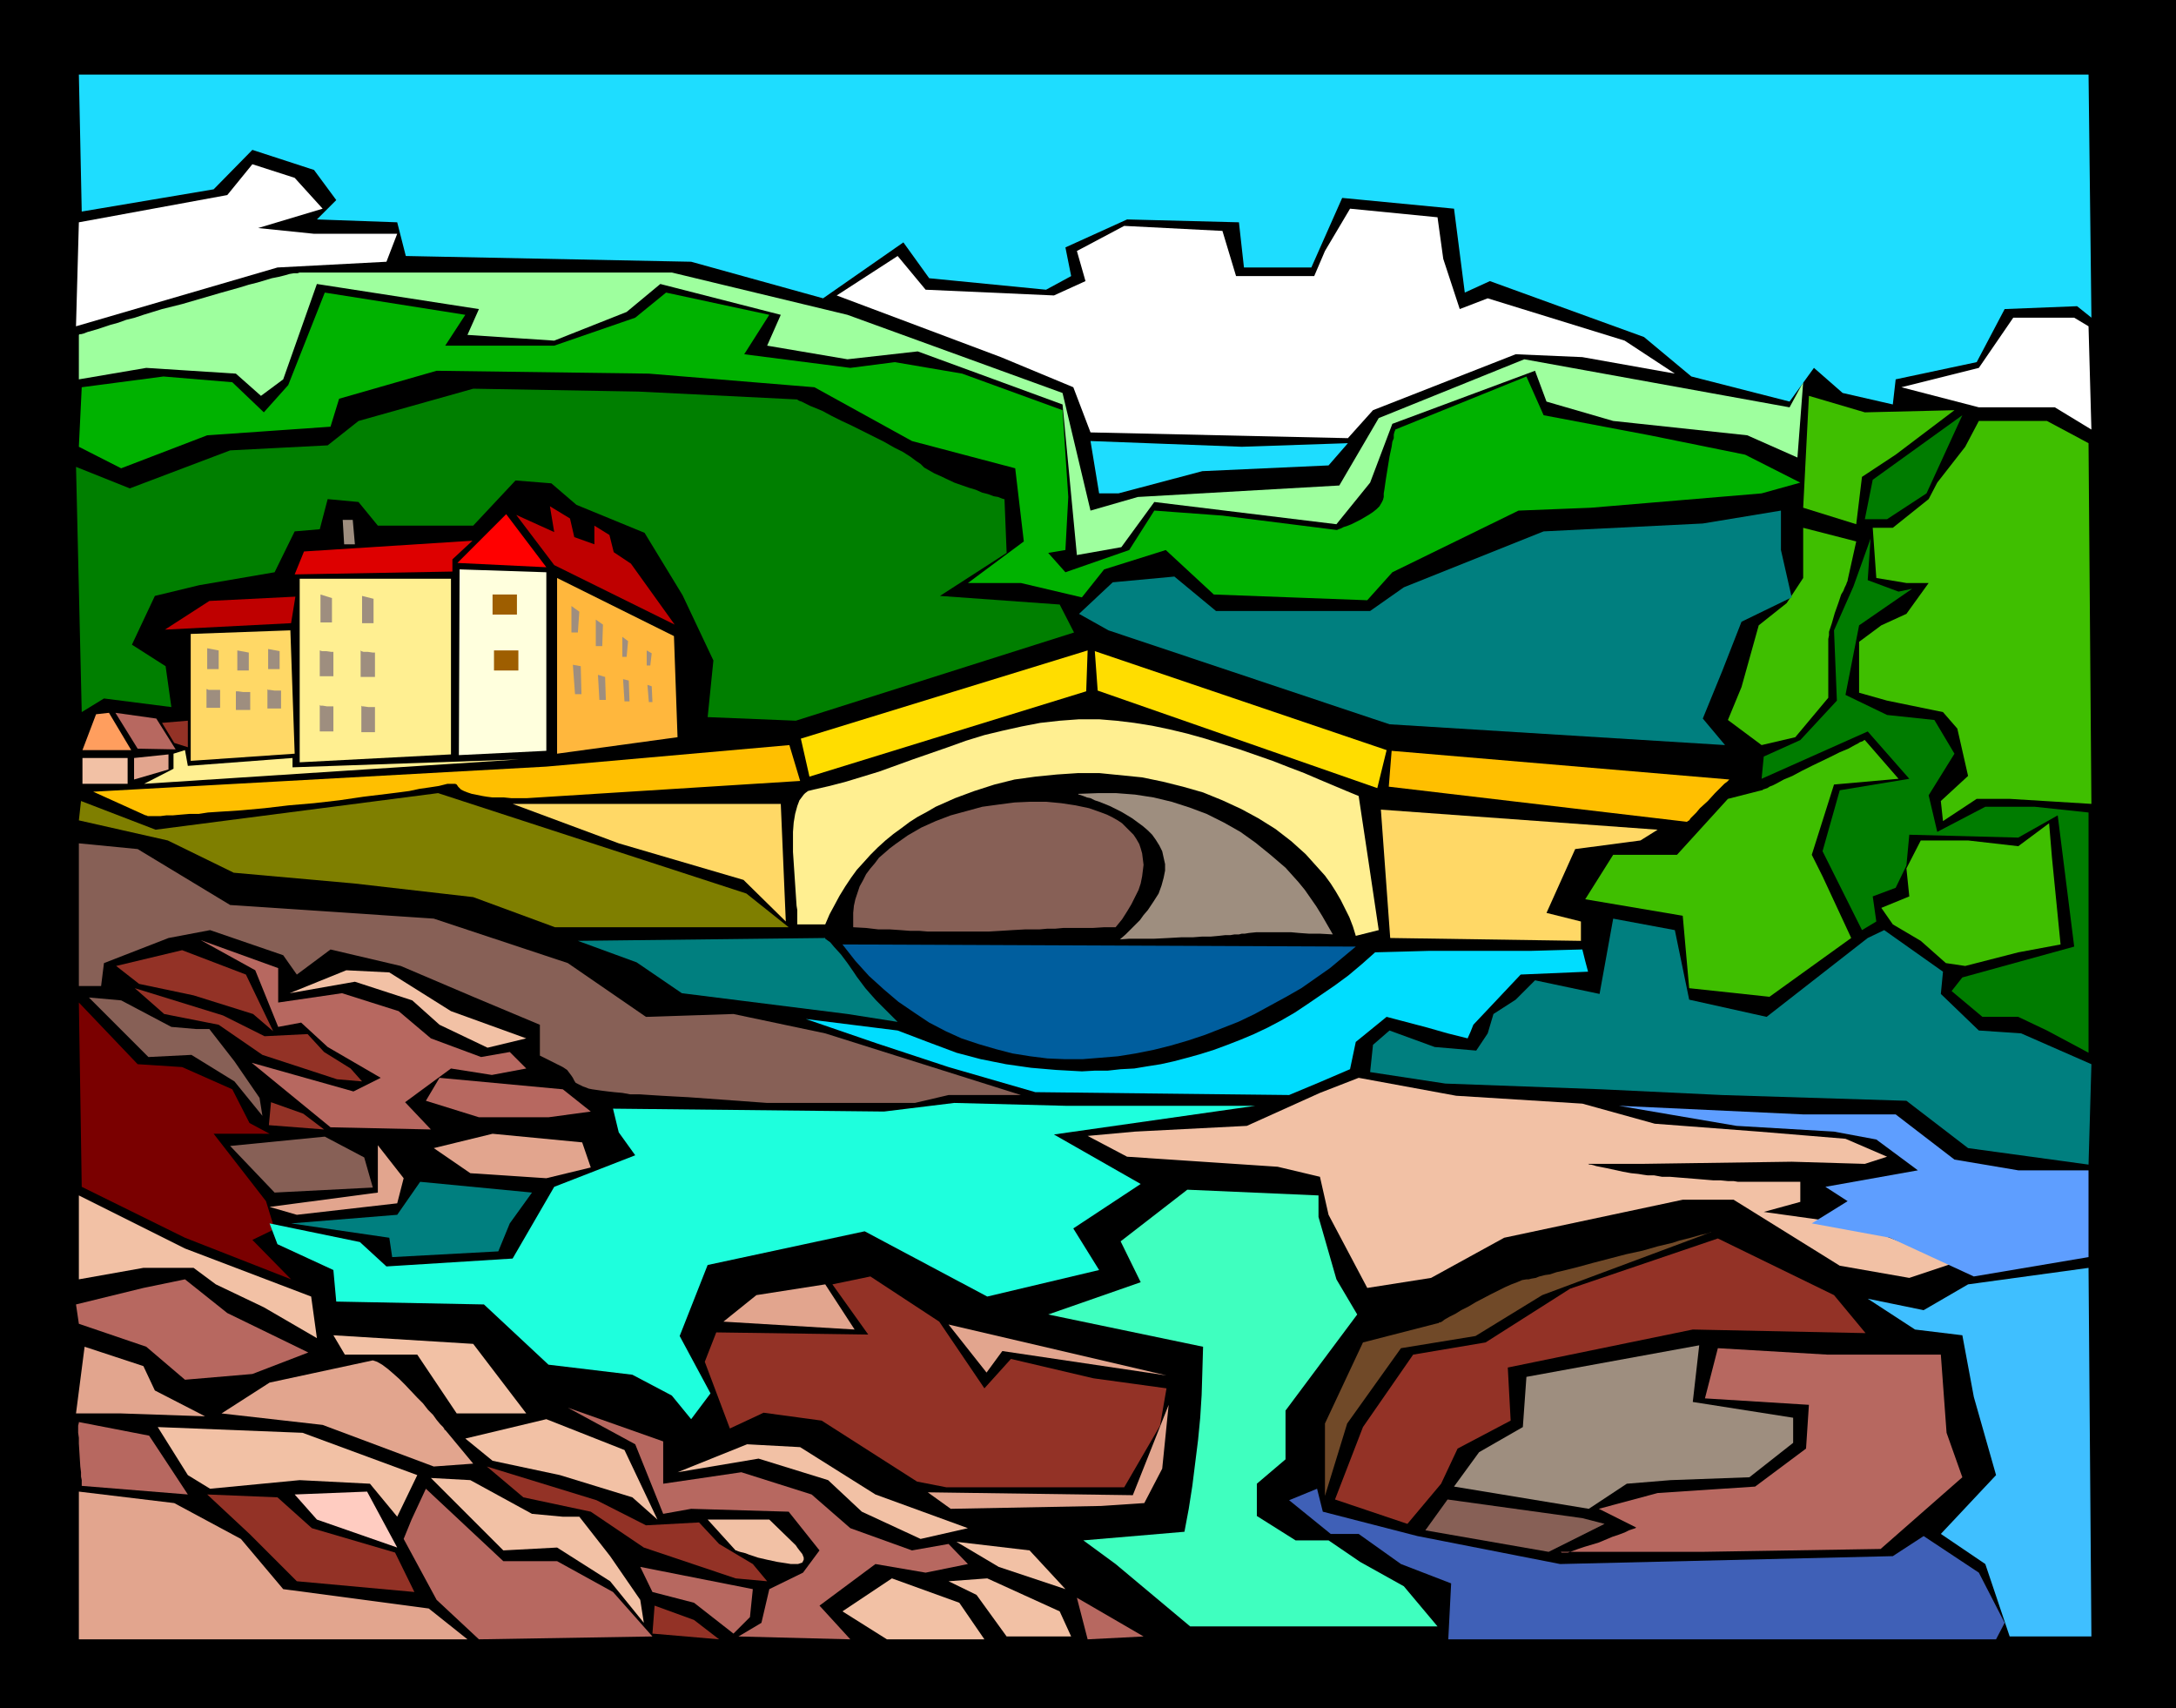
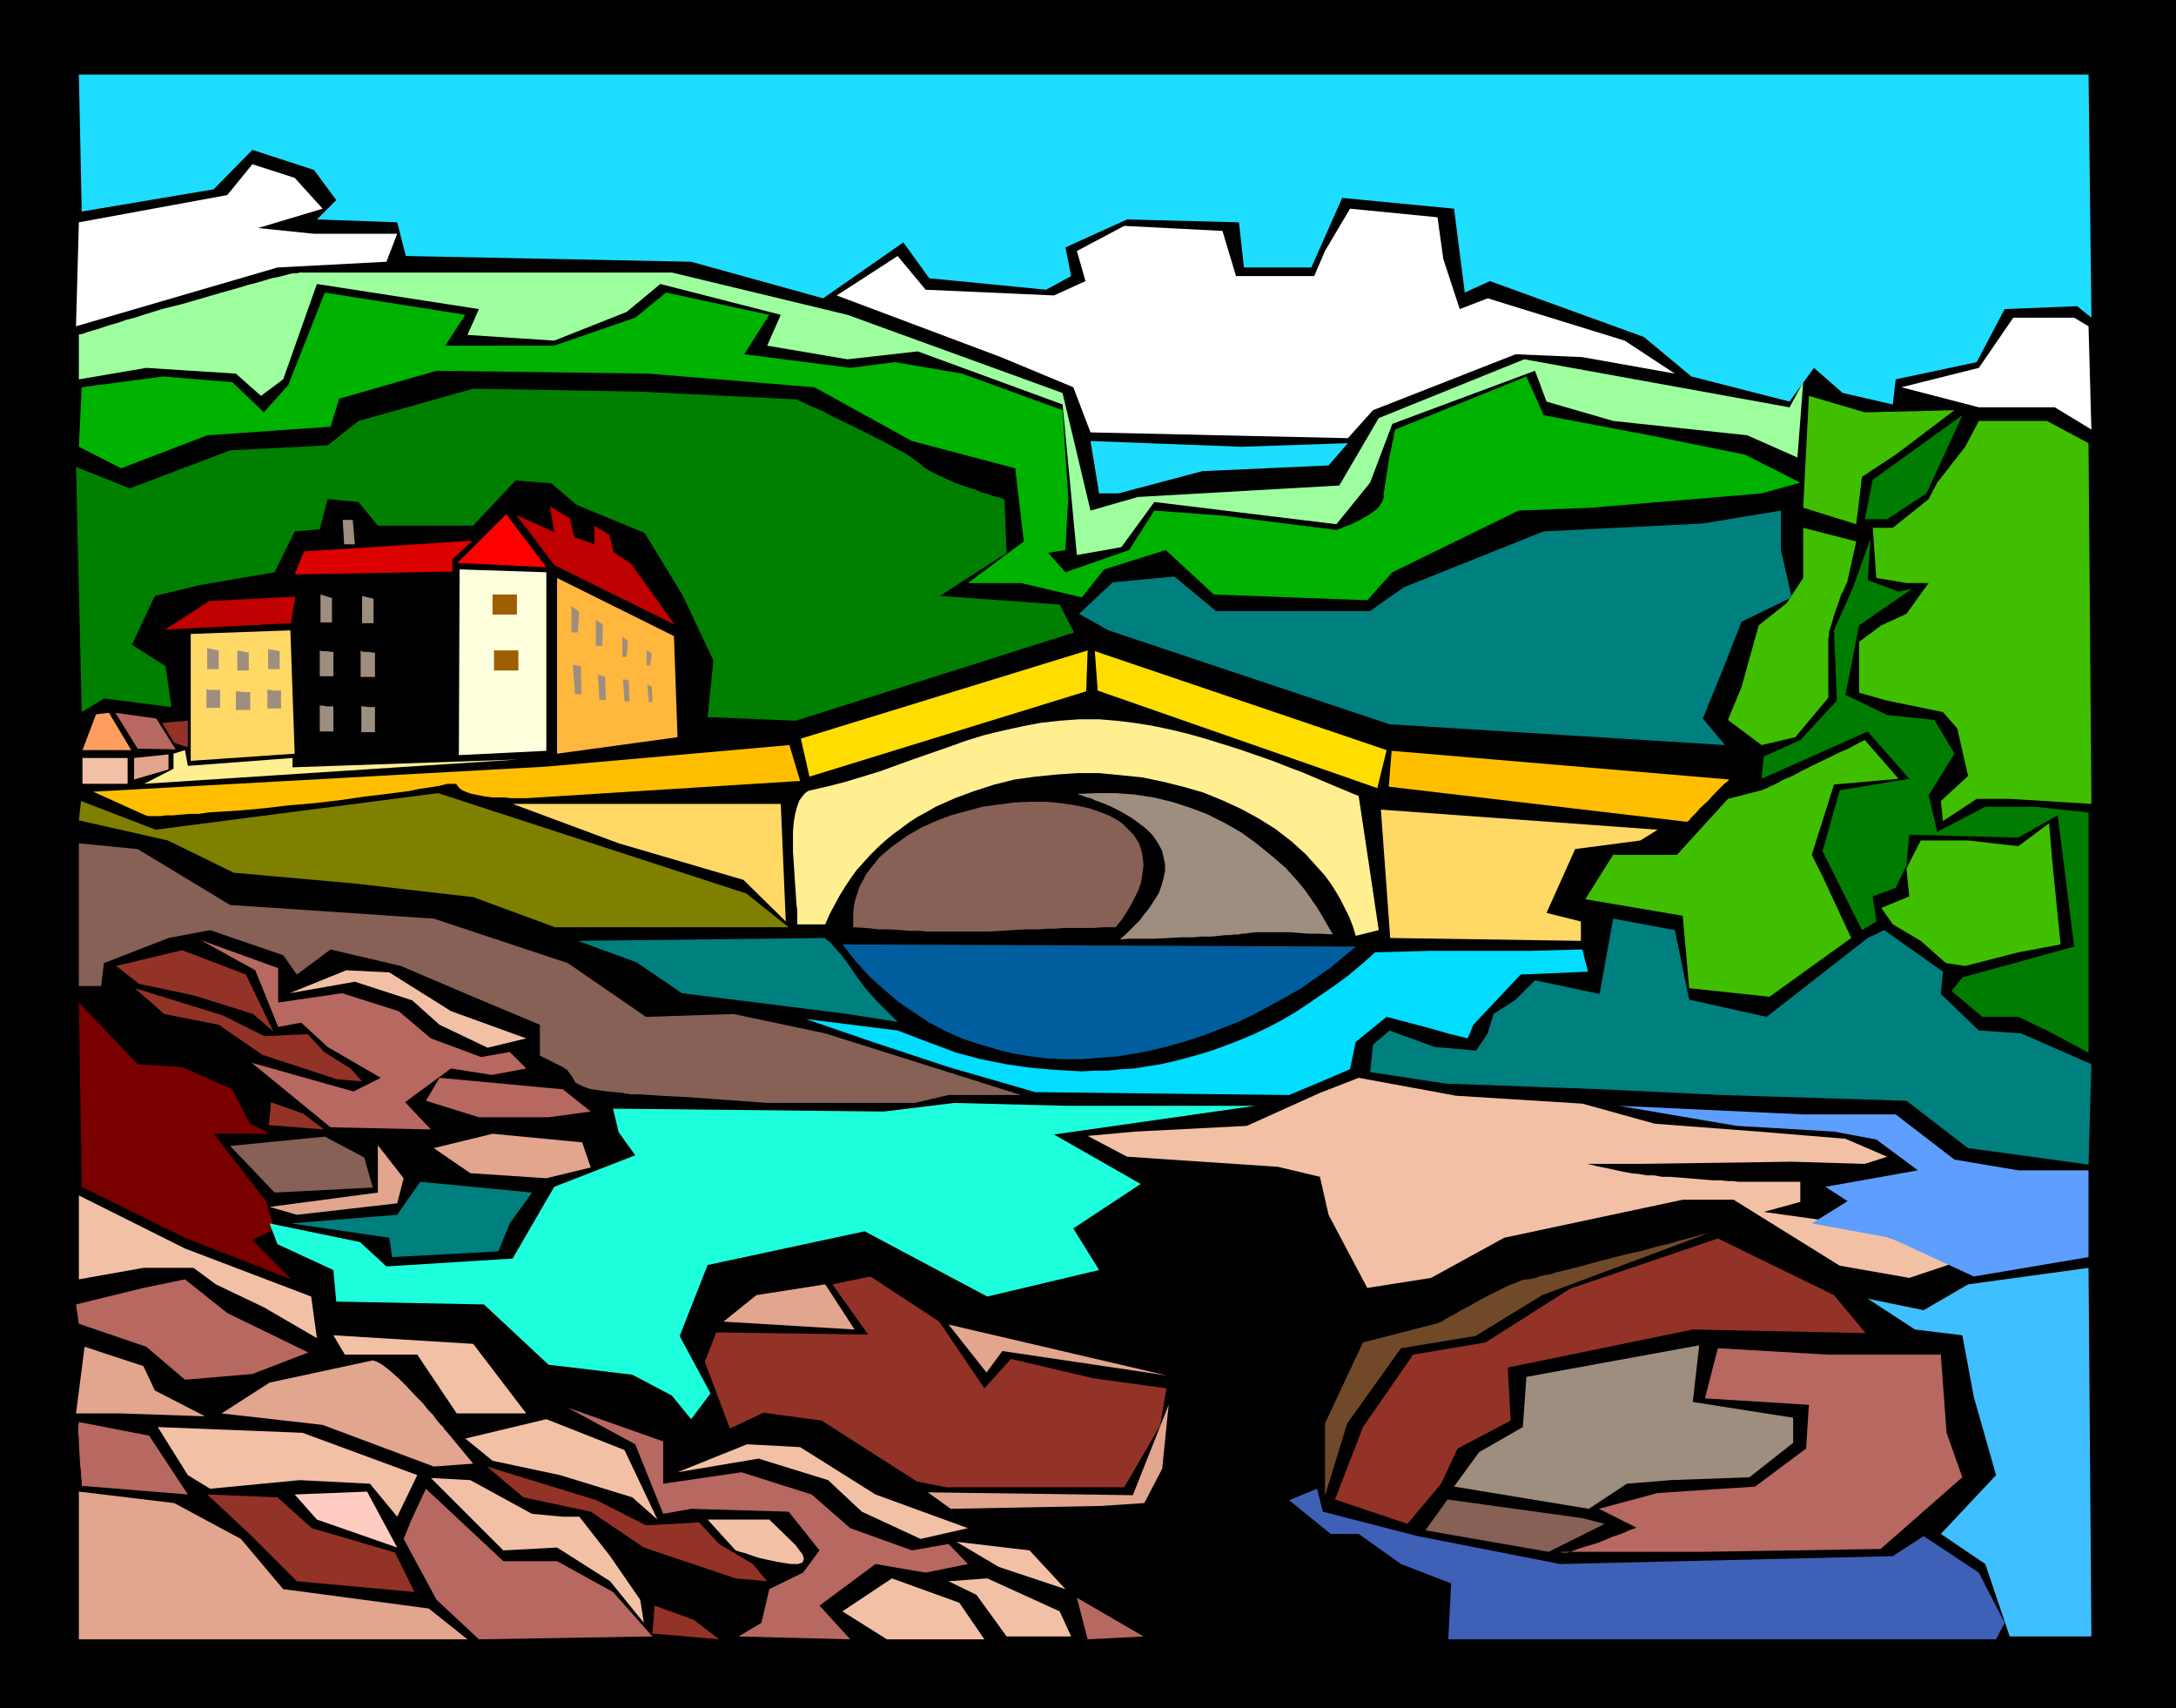
<svg xmlns="http://www.w3.org/2000/svg" xmlns:ns1="http://sodipodi.sourceforge.net/DTD/sodipodi-0.dtd" xmlns:ns2="http://www.inkscape.org/namespaces/inkscape" version="1.0" width="129.766mm" height="101.851mm" id="svg119" ns1:docname="Bridge 6.wmf">
  <rect width="100%" height="100%" fill="#333333" stroke="none" />
  <ns1:namedview id="namedview119" pagecolor="#ffffff" bordercolor="#000000" borderopacity="0.25" ns2:showpageshadow="2" ns2:pageopacity="0.0" ns2:pagecheckerboard="0" ns2:deskcolor="#d1d1d1" ns2:document-units="mm" />
  <defs id="defs1">
    <pattern id="WMFhbasepattern" patternUnits="userSpaceOnUse" width="6" height="6" x="0" y="0" />
  </defs>
  <path style="fill:#000000;fill-opacity:1;fill-rule:evenodd;stroke:none" d="M 0,0 H 490.455 V 384.947 H 0 Z" id="path1" />
  <path style="fill:#e2a58e;fill-opacity:1;fill-rule:evenodd;stroke:none" d="m 17.776,336.142 21.493,2.586 15.029,8.08 9.534,11.312 32.805,4.363 8.726,6.949 h -87.587 z" id="path2" />
  <path style="fill:#933226;fill-opacity:1;fill-rule:evenodd;stroke:none" d="m 46.702,336.788 9.534,8.888 10.666,10.666 26.502,2.424 -4.363,-8.888 -18.746,-5.495 -7.757,-6.949 z" id="path3" />
  <path style="fill:#ffccc1;fill-opacity:1;fill-rule:evenodd;stroke:none" d="m 89.526,348.747 -6.787,-12.605 -16.322,0.646 5.01,5.656 z" id="path4" />
  <path style="fill:#f2c1a5;fill-opacity:1;fill-rule:evenodd;stroke:none" d="m 89.526,341.798 4.525,-9.373 -25.856,-9.535 -32.643,-1.293 6.787,10.828 5.01,3.071 20.2,-1.939 15.837,0.808 z" id="path5" />
  <path style="fill:#e2a58e;fill-opacity:1;fill-rule:evenodd;stroke:none" d="m 19.069,303.497 13.251,4.363 2.586,5.495 11.312,5.818 -18.907,-0.646 H 17.13 Z" id="path6" />
  <path style="fill:#b76860;fill-opacity:1;fill-rule:evenodd;stroke:none" d="m 17.776,320.466 15.837,3.071 5.01,7.596 3.717,5.656 -23.917,-1.939 v 0 -0.485 -0.808 l -0.162,-0.808 v -0.97 l -0.162,-1.293 -0.162,-2.586 -0.162,-2.586 v -1.293 l -0.162,-1.131 v -1.616 l 0.162,-0.646 z" id="path7" />
  <path style="fill:#b76860;fill-opacity:1;fill-rule:evenodd;stroke:none" d="m 95.99,335.496 17.453,16.322 h 12.12 l 12.605,6.949 8.888,10.02 -39.107,0.646 -9.534,-8.888 -7.434,-13.737 1.778,-4.363 z" id="path8" />
  <path style="fill:#f2c1a5;fill-opacity:1;fill-rule:evenodd;stroke:none" d="m 97.121,333.072 8.888,0.485 13.898,7.596 6.949,0.646 h 3.717 l 6.949,8.888 6.787,9.858 0.808,5.171 -7.595,-9.373 -11.958,-7.596 -12.12,0.646 z" id="path9" />
-   <path style="fill:#876056;fill-opacity:1;fill-rule:evenodd;stroke:none" d="m 20.038,224.795 7.272,0.646 11.312,5.979 5.656,0.485 h 2.909 l 5.656,7.272 5.656,8.242 0.646,4.04 -6.302,-7.757 -9.696,-5.979 -9.696,0.485 z" id="path10" />
-   <path style="fill:#b76860;fill-opacity:1;fill-rule:evenodd;stroke:none" d="m 144.309,353.111 25.371,5.01 -0.646,6.303 -3.717,3.717 -8.888,-6.949 -9.373,-2.424 z" id="path11" />
  <path style="fill:#933226;fill-opacity:1;fill-rule:evenodd;stroke:none" d="m 147.541,361.838 8.888,3.232 5.656,4.363 -15.029,-1.293 z" id="path12" />
  <path style="fill:#933226;fill-opacity:1;fill-rule:evenodd;stroke:none" d="m 61.085,248.39 7.272,2.586 4.686,3.555 -12.443,-0.97 z" id="path13" />
  <path style="fill:#f2c1a5;fill-opacity:1;fill-rule:evenodd;stroke:none" d="m 104.878,324.183 6.141,5.01 15.19,3.232 16.322,5.01 5.656,5.01 -7.434,-15.676 -17.614,-6.949 z" id="path14" />
  <path style="fill:#933226;fill-opacity:1;fill-rule:evenodd;stroke:none" d="m 26.179,217.684 5.171,4.04 12.282,2.586 13.413,4.202 4.525,3.879 -6.141,-12.767 -14.382,-5.495 z" id="path15" />
  <path style="fill:#f2c1a5;fill-opacity:1;fill-rule:evenodd;stroke:none" d="m 159.499,342.445 h 13.898 l 5.656,5.495 0.162,0.162 0.162,0.162 0.323,0.485 0.485,0.646 0.646,0.808 0.323,0.808 v 0.485 l -0.162,0.323 -0.162,0.323 -0.485,0.162 -0.485,0.162 h -0.808 -0.808 l -0.97,-0.162 -2.101,-0.323 -2.262,-0.485 -2.101,-0.485 -1.939,-0.646 -0.808,-0.323 -0.646,-0.162 -0.646,-0.162 -0.485,-0.162 -0.323,-0.162 h -0.162 z" id="path16" />
  <path style="fill:#f2c1a5;fill-opacity:1;fill-rule:evenodd;stroke:none" d="m 189.88,363.13 11.15,-7.434 15.19,5.495 5.656,8.242 h -21.978 z" id="path17" />
  <path style="fill:#f2c1a5;fill-opacity:1;fill-rule:evenodd;stroke:none" d="m 213.797,356.343 8.726,-0.646 16.322,7.434 2.586,5.656 h -14.544 l -6.787,-9.373 z" id="path18" />
  <path style="fill:#f2c1a5;fill-opacity:1;fill-rule:evenodd;stroke:none" d="m 225.109,353.111 -9.534,-5.656 16.483,1.939 8.08,8.727 z" id="path19" />
  <path style="fill:#f2c1a5;fill-opacity:1;fill-rule:evenodd;stroke:none" d="m 218.16,344.384 -20.846,-7.596 -16.968,-10.666 -11.958,-0.646 -15.675,6.303 18.261,-3.071 15.675,4.848 7.595,7.111 13.251,6.141 z" id="path20" />
  <path style="fill:#f2c1a5;fill-opacity:1;fill-rule:evenodd;stroke:none" d="m 118.614,234.007 -16.968,-6.141 -13.898,-8.727 -9.696,-0.485 -12.766,5.171 14.706,-2.586 12.928,4.202 6.141,5.495 10.827,5.171 z" id="path21" />
  <path style="fill:#e2a58e;fill-opacity:1;fill-rule:evenodd;stroke:none" d="m 84.032,306.568 0.97,0.323 1.131,0.646 1.293,0.97 1.131,0.97 1.454,1.293 1.293,1.293 2.747,2.909 1.293,1.293 1.131,1.454 1.131,1.131 0.808,1.131 0.808,0.97 0.646,0.646 0.323,0.485 v 0.162 h 0.162 l 6.302,7.596 -8.888,0.646 -25.048,-9.373 -22.786,-2.586 10.827,-6.949 z" id="path22" />
  <path style="fill:#b76860;fill-opacity:1;fill-rule:evenodd;stroke:none" d="m 41.693,310.931 15.19,-1.293 12.605,-4.848 -18.261,-8.888 -9.534,-7.596 -9.373,1.939 -15.19,3.717 0.646,4.363 15.19,5.171 z" id="path23" />
  <path style="fill:#f2c1a5;fill-opacity:1;fill-rule:evenodd;stroke:none" d="m 75.144,300.912 31.512,1.939 11.958,15.676 H 102.939 L 94.051,305.275 H 77.73 Z" id="path24" />
  <path style="fill:#f2c1a5;fill-opacity:1;fill-rule:evenodd;stroke:none" d="M 71.427,301.558 70.134,292.185 41.693,281.357 17.776,269.398 v 18.908 l 14.544,-2.586 h 11.312 l 5.01,3.717 10.827,5.171 z" id="path25" />
  <path style="fill:#b76860;fill-opacity:1;fill-rule:evenodd;stroke:none" d="m 127.987,317.234 21.493,7.596 v 9.535 l 17.614,-2.586 15.837,5.01 8.726,7.596 13.898,5.01 8.242,-1.454 4.363,4.525 -9.534,1.939 -11.312,-1.939 -12.605,9.373 6.949,7.596 -25.21,-0.646 5.171,-3.071 1.778,-7.596 7.595,-3.717 3.717,-5.01 -6.949,-8.727 -21.978,-0.646 -6.302,1.131 -6.302,-15.676 z" id="path26" />
  <path style="fill:#b76860;fill-opacity:1;fill-rule:evenodd;stroke:none" d="m 45.248,211.866 17.453,6.303 v 7.757 l 14.382,-2.101 12.766,4.04 7.272,6.141 11.312,4.202 6.464,-1.131 3.717,3.717 -7.757,1.454 -9.211,-1.454 -10.342,7.596 5.818,6.141 -22.624,-0.485 -17.776,-14.545 22.947,6.464 6.141,-3.071 -11.958,-6.949 -5.979,-5.495 -5.171,0.97 -5.171,-12.767 z" id="path27" />
  <path style="fill:#933226;fill-opacity:1;fill-rule:evenodd;stroke:none" d="m 109.726,330.486 24.725,7.596 11.15,5.656 11.958,-0.646 4.525,4.848 7.595,4.525 3.232,3.879 -7.11,-0.646 -20.685,-6.949 -11.958,-8.08 -15.19,-3.232 z" id="path28" />
  <path style="fill:#933226;fill-opacity:1;fill-rule:evenodd;stroke:none" d="m 30.381,222.694 19.877,6.141 9.373,4.687 9.696,-0.485 3.717,4.04 5.979,3.717 2.586,2.909 -5.656,-0.485 -16.806,-5.495 -9.858,-6.787 -12.282,-2.424 z" id="path29" />
  <path style="fill:#b76860;fill-opacity:1;fill-rule:evenodd;stroke:none" d="m 242.723,360.06 15.029,8.727 -12.605,0.646 z" id="path30" />
  <path style="fill:#933226;fill-opacity:1;fill-rule:evenodd;stroke:none" d="m 253.389,335.172 8.08,-13.898 1.454,-8.404 -16.483,-2.263 -18.584,-4.363 -5.979,6.626 -10.181,-15.029 -15.514,-10.181 -8.565,1.778 8.08,11.312 -34.259,-0.485 -2.586,6.626 5.656,15.029 7.595,-3.555 13.09,1.778 21.493,13.737 6.626,1.293 z" id="path31" />
  <path style="fill:#e2a58e;fill-opacity:1;fill-rule:evenodd;stroke:none" d="m 263.408,316.588 -1.454,14.383 -4.04,7.757 -9.696,0.646 -33.936,0.646 -5.171,-3.717 46.218,0.646 z" id="path32" />
  <path style="fill:#e2a58e;fill-opacity:1;fill-rule:evenodd;stroke:none" d="m 163.054,297.841 7.434,-5.979 15.514,-2.424 6.626,10.181 z" id="path33" />
  <path style="fill:#e2a58e;fill-opacity:1;fill-rule:evenodd;stroke:none" d="m 213.797,298.488 49.126,11.474 -37.006,-5.495 -3.555,4.848 z" id="path34" />
  <path style="fill:#b76860;fill-opacity:1;fill-rule:evenodd;stroke:none" d="m 351.803,349.717 h 31.835 l 40.238,-0.646 18.422,-16.161 -3.555,-10.02 -1.293,-17.615 h -25.533 l -24.725,-1.454 -2.909,11.312 23.432,1.454 -0.646,9.858 -11.474,8.565 -21.978,1.454 -13.251,3.555 8.403,4.202 v 0 l -0.162,0.162 -0.485,0.162 -0.97,0.323 -0.97,0.485 -1.293,0.485 -1.454,0.485 -3.07,1.293 -3.232,0.97 -1.454,0.485 -1.293,0.485 -0.97,0.323 h -0.97 -0.485 v 0 z" id="path35" />
  <path style="fill:#9e8e7f;fill-opacity:1;fill-rule:evenodd;stroke:none" d="m 382.992,303.174 -38.946,7.111 -0.808,11.312 -9.858,5.656 -5.656,7.757 30.381,5.01 8.565,-5.656 9.858,-0.808 17.776,-0.646 9.858,-7.757 v -5.656 l -22.624,-3.555 z" id="path36" />
  <path style="fill:#876056;fill-opacity:1;fill-rule:evenodd;stroke:none" d="m 326.27,337.92 30.381,4.202 5.01,1.293 -12.605,6.303 -27.795,-4.848 z" id="path37" />
  <path style="fill:#933226;fill-opacity:1;fill-rule:evenodd;stroke:none" d="m 420.483,300.427 -7.11,-8.565 -26.179,-12.767 -33.29,11.312 -19.069,12.12 -16.322,2.747 -11.312,16.322 -6.302,16.322 16.322,5.495 7.595,-9.05 3.717,-7.919 11.958,-6.303 -0.646,-11.959 41.693,-8.565 z" id="path38" />
  <path style="fill:#704928;fill-opacity:1;fill-rule:evenodd;stroke:none" d="m 298.636,337.112 v -16.322 l 8.565,-18.262 16.968,-4.363 h 0.162 v -0.162 h 0.323 l 0.323,-0.162 0.646,-0.485 1.131,-0.646 1.293,-0.646 1.293,-0.808 1.616,-0.808 1.616,-0.97 3.394,-1.778 1.616,-0.808 1.616,-0.808 1.454,-0.646 1.293,-0.485 1.131,-0.485 0.97,-0.162 h 0.485 l 0.646,-0.162 0.97,-0.162 0.808,-0.323 1.293,-0.323 1.131,-0.162 1.454,-0.485 1.454,-0.323 3.232,-0.808 3.555,-0.97 7.434,-1.939 3.717,-0.808 3.394,-0.97 3.394,-0.808 1.454,-0.485 1.293,-0.323 1.293,-0.323 1.131,-0.323 1.131,-0.323 0.808,-0.162 0.646,-0.162 0.485,-0.162 0.323,-0.162 h 0.162 l -38.138,14.221 -15.029,9.212 -16.806,2.747 -12.12,16.969 z" id="path39" />
  <path style="fill:#3f60b7;fill-opacity:1;fill-rule:evenodd;stroke:none" d="m 433.572,346.162 12.443,8.242 5.818,11.312 -1.939,3.717 H 326.432 l 0.646,-12.605 -11.312,-4.363 -9.534,-6.787 h -6.302 l -9.373,-7.596 6.302,-2.586 1.293,5.171 21.331,5.495 32.158,6.303 74.982,-1.778 z" id="path40" />
  <path style="fill:#876056;fill-opacity:1;fill-rule:evenodd;stroke:none" d="m 61.893,268.752 22.139,-1.131 -1.939,-6.787 -8.888,-4.687 -21.331,2.101 z" id="path41" />
  <path style="fill:#e2a58e;fill-opacity:1;fill-rule:evenodd;stroke:none" d="m 85.163,258.086 5.818,7.434 -1.454,5.656 -22.624,2.586 -6.141,-1.778 24.402,-3.232 z" id="path42" />
  <path style="fill:#007f7f;fill-opacity:1;fill-rule:evenodd;stroke:none" d="m 65.61,275.701 23.917,-1.939 5.171,-7.434 25.21,2.424 -5.01,6.949 -2.586,6.303 -23.917,1.293 -0.646,-4.363 z" id="path43" />
  <path style="fill:#e2a58e;fill-opacity:1;fill-rule:evenodd;stroke:none" d="m 106.009,264.389 -8.242,-5.656 13.251,-3.232 20.2,1.939 1.939,5.656 -10.019,2.424 z" id="path44" />
  <path style="fill:#b76860;fill-opacity:1;fill-rule:evenodd;stroke:none" d="m 107.949,251.783 -11.958,-3.717 3.07,-5.171 27.795,2.586 6.302,5.01 -9.534,1.293 z" id="path45" />
  <path style="fill:#7a0000;fill-opacity:1;fill-rule:evenodd;stroke:none" d="m 17.776,225.926 13.251,13.898 10.019,0.646 11.312,5.01 3.878,7.596 4.525,2.424 H 48.157 l 11.797,15.191 1.939,6.303 -5.01,2.424 8.726,8.888 -23.917,-9.373 -23.27,-11.474 z" id="path46" />
  <path style="fill:#876056;fill-opacity:1;fill-rule:evenodd;stroke:none" d="m 17.776,190.05 13.251,1.293 20.846,12.605 45.894,3.071 30.219,10.02 17.614,12.12 19.715,-0.646 20.685,4.363 44.117,13.898 h -16.322 l -7.595,1.778 H 172.912 l -17.776,-1.293 -3.07,-0.162 -2.909,-0.162 -2.586,-0.162 -2.424,-0.162 h -2.101 l -1.778,-0.323 -1.778,-0.162 -1.454,-0.162 -1.293,-0.162 -1.131,-0.162 -1.131,-0.162 -0.808,-0.162 -0.808,-0.323 -0.485,-0.162 -0.97,-0.485 -0.646,-0.323 -0.323,-0.485 -0.323,-0.646 -0.323,-0.485 -0.485,-0.646 -0.485,-0.646 -0.97,-0.646 -0.646,-0.323 -0.646,-0.323 -3.878,-1.939 v -6.949 l -15.029,-6.303 -16.322,-6.949 -15.837,-3.717 -7.595,5.656 -3.07,-4.363 -16.483,-5.656 -9.373,1.778 -14.544,5.656 -0.646,5.171 H 17.776 Z" id="path47" />
  <path style="fill:#f2c1a5;fill-opacity:1;fill-rule:evenodd;stroke:none" d="m 322.553,287.983 -14.382,2.263 -8.726,-16.484 -1.939,-8.565 -9.534,-2.262 -33.936,-2.263 -8.888,-4.687 10.666,-0.97 25.21,-1.293 16.483,-7.434 8.726,-3.394 21.978,4.04 28.442,1.778 16.322,4.525 23.432,1.778 19.554,1.616 9.373,4.04 -5.01,1.616 -16.483,-0.485 -33.936,0.485 H 357.944 v 0 l 0.323,0.162 h 0.323 l 0.646,0.162 0.485,0.162 0.808,0.162 1.616,0.323 3.717,0.808 1.778,0.323 1.616,0.162 0.97,0.162 1.131,0.162 h 1.454 l 1.778,0.323 h 1.778 l 1.939,0.162 4.04,0.323 1.939,0.162 1.939,0.162 h 1.616 l 1.616,0.162 h 1.293 l 0.97,0.162 h 0.323 0.485 13.251 v 4.525 l -8.242,2.262 20.846,2.909 22.139,8.565 -10.181,3.394 -15.675,-2.747 -23.917,-14.868 h -11.474 l -40.238,8.565 z" id="path48" />
  <path style="fill:#1effdd;fill-opacity:1;fill-rule:evenodd;stroke:none" d="m 282.961,249.198 h -42.824 l -25.048,-0.646 -15.837,1.939 -61.085,-0.646 1.293,5.333 3.717,5.171 -18.261,7.111 -9.373,16.161 -28.442,1.778 -5.979,-5.495 -20.362,-4.202 1.778,4.687 12.605,5.818 0.646,7.111 33.29,0.646 14.544,13.575 18.907,2.263 8.888,4.687 4.363,5.333 4.363,-5.818 -6.949,-12.929 6.302,-15.999 35.39,-7.596 27.634,14.706 25.21,-5.979 -5.818,-9.373 15.19,-10.02 -19.554,-11.151 z" id="path49" />
-   <path style="fill:#3fffbf;fill-opacity:1;fill-rule:evenodd;stroke:none" d="m 267.609,268.106 29.573,1.293 v 4.848 l 4.04,14.06 4.686,7.919 -16.16,21.655 v 10.989 l -6.464,5.495 v 7.272 l 8.726,5.495 h 7.434 l 7.11,4.848 9.858,5.495 7.595,9.05 H 268.256 l -16.806,-14.06 -7.272,-5.333 22.786,-1.939 0.97,-5.171 0.808,-5.171 0.646,-5.171 0.646,-5.171 0.485,-5.01 0.323,-5.171 0.162,-5.333 0.162,-5.495 -34.906,-7.272 20.846,-7.272 -4.525,-9.212 z" id="path50" />
  <path style="fill:#3fbfff;fill-opacity:1;fill-rule:evenodd;stroke:none" d="m 452.964,368.787 h 18.422 l -0.646,-83.066 -27.149,3.717 -10.019,5.818 -12.605,-2.586 10.666,6.949 10.666,1.293 2.586,13.898 5.01,17.615 -12.443,13.252 10.019,6.787 z" id="path51" />
  <path style="fill:#5e9eff;fill-opacity:1;fill-rule:evenodd;stroke:none" d="m 364.892,249.198 41.531,1.939 h 20.846 l 13.251,10.181 14.382,2.424 h 15.837 v 19.554 l -25.856,4.363 -18.907,-8.727 -17.614,-3.232 8.08,-5.01 -5.01,-3.232 20.846,-3.717 -9.373,-6.949 -9.534,-1.778 -21.978,-1.293 z" id="path52" />
  <path style="fill:#3fbf00;fill-opacity:1;fill-rule:evenodd;stroke:none" d="m 397.051,178.091 -7.595,1.939 -11.474,12.605 h -14.382 l -6.302,10.02 21.978,3.717 1.454,16.322 18.099,1.939 18.422,-13.252 -6.464,-13.898 -2.424,-4.848 5.01,-15.837 14.544,-1.293 -7.595,-8.727 h -0.162 l -0.162,0.162 -0.323,0.162 -0.485,0.162 -0.485,0.323 -0.646,0.323 -1.454,0.808 -1.939,0.808 -1.939,0.97 -4.363,2.101 -2.262,1.131 -2.101,1.131 -1.939,0.808 -1.778,0.97 -0.646,0.323 -0.808,0.323 -0.485,0.323 -0.485,0.162 -0.485,0.162 -0.162,0.162 z" id="path53" />
  <path style="fill:#3fbf00;fill-opacity:1;fill-rule:evenodd;stroke:none" d="m 461.852,185.525 -6.949,5.171 -11.312,-1.293 h -10.666 l -3.232,6.303 0.646,6.303 -6.302,2.586 2.586,3.717 6.302,3.717 5.656,5.01 4.363,0.646 11.958,-3.071 9.534,-1.778 -1.939,-19.554 z" id="path54" />
  <path style="fill:#3fbf00;fill-opacity:1;fill-rule:evenodd;stroke:none" d="m 470.74,99.873 -9.373,-5.01 H 446.015 l -3.07,5.818 -6.302,8.08 -1.939,3.717 -8.08,6.464 h -4.525 l 0.808,11.312 6.787,1.131 h 5.01 l -5.01,6.949 -5.656,2.586 -5.01,3.717 v 11.474 l 6.302,1.778 12.605,2.586 3.232,3.717 2.424,10.666 -6.141,5.656 0.485,4.525 7.595,-5.01 h 7.434 l 18.422,1.131 z" id="path55" />
  <path style="fill:#3fbf00;fill-opacity:1;fill-rule:evenodd;stroke:none" d="m 440.521,92.439 -20.2,0.485 -12.605,-3.717 -1.293,25.211 11.958,3.717 1.293,-10.666 7.595,-5.01 z" id="path56" />
  <path style="fill:#3fbf00;fill-opacity:1;fill-rule:evenodd;stroke:none" d="m 406.424,118.943 v 11.312 l -3.717,5.656 -6.302,5.01 -3.878,13.898 -3.07,7.434 7.595,5.656 7.595,-1.778 7.434,-8.888 v -13.252 l 0.162,-0.808 v -0.808 l 0.646,-1.939 0.646,-2.262 0.808,-2.263 0.646,-1.939 0.485,-0.808 0.323,-0.808 0.323,-0.646 0.162,-0.485 0.162,-0.323 v -0.162 l 1.939,-8.727 z" id="path57" />
  <path style="fill:#007c00;fill-opacity:1;fill-rule:evenodd;stroke:none" d="m 442.299,93.57 -20.2,14.545 -1.778,8.888 h 5.01 l 8.888,-5.818 z" id="path58" />
  <path style="fill:#007c00;fill-opacity:1;fill-rule:evenodd;stroke:none" d="m 421.614,121.367 -0.646,9.373 6.949,2.586 3.07,-0.646 -11.958,8.242 -3.07,15.676 9.373,4.525 10.666,1.131 4.525,7.596 -5.818,9.373 1.939,8.242 10.827,-5.656 h 11.15 l 12.12,1.293 v 54.138 l -9.373,-5.01 -6.464,-3.071 h -8.08 l -6.949,-5.818 2.424,-3.071 25.21,-6.949 -3.717,-29.574 -8.888,5.01 -24.563,-0.646 -0.646,6.949 -2.424,5.01 -5.171,1.939 0.808,5.656 -3.232,1.939 -8.888,-17.777 3.878,-13.737 15.675,-2.586 -9.373,-10.666 -23.917,10.666 0.485,-5.01 8.242,-3.717 8.242,-8.888 -0.646,-15.837 4.363,-9.858 z" id="path59" />
  <path style="fill:#007f7f;fill-opacity:1;fill-rule:evenodd;stroke:none" d="m 380.729,225.28 17.453,3.879 22.786,-17.777 3.717,-1.778 13.251,9.373 -0.485,5.01 8.565,8.242 9.534,0.646 15.837,6.949 -0.646,22.625 -27.149,-3.717 -13.898,-10.666 -41.531,-1.293 -27.149,-1.293 -35.229,-1.293 -16.968,-2.586 0.646,-6.141 3.717,-3.232 10.181,3.717 9.373,0.808 2.586,-3.879 1.293,-4.363 5.01,-3.232 4.363,-4.363 14.544,3.071 3.07,-16.969 13.898,2.586 z" id="path60" />
  <path style="fill:#7f7f00;fill-opacity:1;fill-rule:evenodd;stroke:none" d="m 106.656,202.17 18.422,6.787 h 52.682 l -9.534,-7.596 -69.488,-22.625 -63.67,8.242 -16.806,-6.464 -0.485,4.363 20.038,4.525 14.867,7.272 27.149,2.424 z" id="path61" />
  <path style="fill:#ffbf00;fill-opacity:1;fill-rule:evenodd;stroke:none" d="m 389.779,175.667 -76.114,-6.464 -0.646,8.08 67.226,7.919 0.162,-0.162 0.323,-0.162 0.323,-0.485 0.646,-0.646 0.646,-0.646 0.808,-0.97 1.778,-1.616 1.616,-1.778 0.808,-0.808 0.646,-0.646 0.646,-0.646 0.646,-0.485 0.323,-0.323 z" id="path62" />
  <path style="fill:#ffbf00;fill-opacity:1;fill-rule:evenodd;stroke:none" d="m 32.805,183.747 -11.797,-5.333 102.131,-5.656 54.782,-4.848 2.424,8.08 -61.57,3.879 h -1.778 -1.778 l -1.616,-0.162 h -1.454 -1.131 l -1.293,-0.162 -0.97,-0.162 -0.808,-0.162 -0.808,-0.162 -0.808,-0.162 -0.97,-0.323 -0.808,-0.323 -0.646,-0.323 -0.323,-0.323 -0.323,-0.323 -0.323,-0.485 -0.323,-0.162 h -0.323 -0.646 -0.808 l -1.939,0.485 -2.101,0.323 -2.262,0.323 -2.262,0.485 -2.424,0.323 -2.586,0.323 -5.333,0.646 -5.494,0.808 -5.656,0.646 -5.656,0.485 -5.494,0.646 -5.333,0.485 -5.01,0.323 -2.424,0.162 -2.101,0.323 h -2.101 l -1.939,0.162 -1.778,0.162 h -1.454 l -1.293,0.162 h -2.909 l -0.323,-0.162 z" id="path63" />
  <path style="fill:#ffdd00;fill-opacity:1;fill-rule:evenodd;stroke:none" d="m 246.763,146.739 65.771,22.302 -2.101,8.565 -63.024,-21.979 z" id="path64" />
  <path style="fill:#ffdd00;fill-opacity:1;fill-rule:evenodd;stroke:none" d="m 245.147,146.577 -64.64,19.878 1.939,8.565 62.378,-19.231 z" id="path65" />
  <path style="fill:#876056;fill-opacity:1;fill-rule:evenodd;stroke:none" d="m 192.304,208.958 v -1.616 -1.616 l 0.162,-1.616 0.323,-1.454 0.485,-1.454 0.485,-1.454 0.808,-1.454 0.646,-1.293 0.97,-1.293 0.97,-1.131 0.97,-1.293 1.131,-0.97 1.293,-1.131 1.293,-0.97 2.747,-1.939 3.07,-1.778 3.232,-1.454 3.394,-1.293 3.555,-0.97 3.555,-0.97 3.555,-0.485 3.717,-0.485 3.555,-0.162 h 3.555 l 3.394,0.323 3.232,0.485 3.07,0.646 2.747,0.97 1.293,0.485 1.293,0.646 1.131,0.646 0.97,0.646 0.97,0.97 0.808,0.808 0.808,0.808 0.646,0.97 0.646,1.131 0.323,0.97 0.323,1.131 0.162,1.293 0.162,1.293 -0.162,1.293 -0.162,1.293 -0.323,1.616 -0.485,1.454 -0.808,1.616 -0.808,1.616 -0.97,1.616 -1.131,1.778 -1.454,1.778 h -2.586 l -2.586,0.162 h -2.262 -2.262 -2.101 l -1.778,0.162 h -1.778 l -1.778,0.162 h -3.232 l -2.909,0.162 -2.586,0.162 -2.747,0.162 h -2.586 -9.211 -1.939 l -1.939,-0.162 h -2.101 l -2.101,-0.162 -2.424,-0.162 h -2.586 l -2.747,-0.323 z" id="path66" />
  <path style="fill:#9e8e7f;fill-opacity:1;fill-rule:evenodd;stroke:none" d="m 252.419,211.705 1.293,-1.131 1.131,-1.131 1.131,-1.131 0.97,-0.97 0.808,-1.131 0.97,-1.131 1.293,-1.939 1.131,-1.778 0.646,-1.778 0.485,-1.778 0.323,-1.616 v -1.454 l -0.323,-1.454 -0.323,-1.454 -0.646,-1.293 -0.808,-1.293 -0.808,-1.131 -0.97,-0.97 -1.131,-0.97 -2.424,-1.778 -2.424,-1.454 -2.586,-1.293 -2.424,-0.97 -0.97,-0.323 -0.97,-0.485 -0.808,-0.162 -0.808,-0.323 -0.485,-0.162 -0.485,-0.162 h -0.162 v -0.162 l 4.363,-0.162 h 4.202 l 4.202,0.323 4.202,0.646 4.04,0.97 4.04,1.293 3.878,1.454 3.878,1.939 3.717,2.101 3.394,2.424 3.394,2.747 3.394,2.909 1.454,1.616 1.454,1.616 1.454,1.778 2.586,3.717 1.293,2.101 2.424,4.202 -2.909,-0.162 h -2.424 l -2.262,-0.162 -1.778,-0.162 h -1.616 -1.454 -4.848 l -1.616,0.162 -0.97,0.162 h -0.646 l -0.646,0.162 h -0.97 l -0.97,0.162 h -1.131 l -1.454,0.162 -1.778,0.162 h -1.939 l -2.101,0.162 h -2.586 l -2.909,0.162 -3.232,0.162 h -1.778 -1.939 -1.939 z" id="path67" />
  <path style="fill:#ffd866;fill-opacity:1;fill-rule:evenodd;stroke:none" d="m 311.241,182.454 2.101,28.928 42.986,0.646 v -4.363 l -7.757,-1.939 6.464,-14.383 14.706,-1.939 3.878,-2.424 z" id="path68" />
  <path style="fill:#ffd866;fill-opacity:1;fill-rule:evenodd;stroke:none" d="m 175.982,181.161 1.131,26.503 -9.534,-9.373 -28.118,-8.242 -23.917,-8.888 h 14.221 z" id="path69" />
  <path style="fill:#ffef91;fill-opacity:1;fill-rule:evenodd;stroke:none" d="m 310.756,209.604 -2.262,-15.191 -2.262,-15.029 -2.747,-1.131 -3.07,-1.293 -3.07,-1.293 -3.394,-1.454 -3.394,-1.293 -3.717,-1.454 -3.717,-1.293 -3.717,-1.293 -7.757,-2.424 -4.04,-1.131 -4.04,-0.97 -3.878,-0.808 -4.04,-0.646 -4.04,-0.485 -3.878,-0.323 h -4.525 l -4.363,0.323 -4.363,0.485 -4.202,0.808 -4.363,0.97 -4.04,0.97 -4.202,1.293 -4.04,1.454 -7.918,2.747 -7.595,2.747 -3.717,1.131 -3.717,1.131 -3.717,0.97 -3.555,0.808 -0.646,0.162 -0.646,0.162 -0.646,0.485 -0.323,0.323 -0.485,0.646 -0.485,0.646 -0.485,1.293 -0.485,1.778 -0.323,1.939 -0.162,2.101 v 4.525 l 0.162,2.424 0.323,4.848 0.323,4.848 0.162,0.97 v 1.131 2.101 h 6.302 l 0.97,-2.262 1.131,-2.101 1.131,-2.101 1.293,-2.101 1.293,-1.939 1.293,-1.778 1.616,-1.778 1.454,-1.616 1.616,-1.616 1.778,-1.616 1.778,-1.454 1.778,-1.293 1.939,-1.454 1.778,-1.131 2.101,-1.131 1.939,-1.131 4.363,-1.939 4.363,-1.616 4.525,-1.454 4.525,-1.131 4.686,-0.646 4.848,-0.485 4.848,-0.323 h 4.686 l 4.848,0.485 4.848,0.485 4.686,0.97 4.525,1.131 4.525,1.293 4.363,1.778 4.202,1.939 3.878,2.101 3.878,2.424 3.555,2.747 1.616,1.454 1.616,1.454 2.909,3.232 1.454,1.616 1.293,1.778 1.131,1.778 1.131,1.939 0.97,1.939 0.97,1.939 0.808,2.101 0.646,2.101 2.586,-0.646 z" id="path70" />
  <path style="fill:#007f7f;fill-opacity:1;fill-rule:evenodd;stroke:none" d="m 186.001,211.543 1.131,0.808 0.808,0.97 1.616,1.778 1.454,1.939 1.454,2.101 0.646,0.97 0.97,1.293 0.97,1.293 1.131,1.293 1.293,1.454 1.454,1.454 1.616,1.616 1.778,1.778 -11.312,-1.778 -37.33,-4.687 -10.181,-6.949 -13.251,-4.848 55.752,-0.646 z" id="path71" />
  <path style="fill:#005e9e;fill-opacity:1;fill-rule:evenodd;stroke:none" d="m 189.88,212.836 115.705,0.485 -2.909,2.424 -2.909,2.424 -3.232,2.263 -3.232,2.262 -3.394,1.939 -3.555,1.939 -3.555,1.939 -3.717,1.778 -3.717,1.454 -3.717,1.454 -3.878,1.293 -3.878,1.131 -3.878,0.97 -4.04,0.808 -4.04,0.646 -3.878,0.323 -4.04,0.323 h -4.04 l -3.878,-0.162 -3.878,-0.485 -4.04,-0.646 -3.717,-0.97 -3.878,-1.131 -3.878,-1.293 -3.555,-1.616 -3.717,-1.939 -3.394,-2.263 -3.555,-2.424 -3.232,-2.747 -3.394,-3.071 -3.07,-3.394 z" id="path72" />
  <path style="fill:#00ddff;fill-opacity:1;fill-rule:evenodd;stroke:none" d="m 181.638,229.643 10.342,1.293 10.342,1.293 6.787,2.586 6.464,2.424 5.494,1.454 5.656,1.131 5.656,0.808 5.656,0.485 5.818,0.323 2.909,-0.162 h 2.909 l 2.909,-0.323 3.07,-0.162 2.909,-0.485 3.07,-0.485 2.909,-0.646 3.07,-0.808 2.909,-0.808 3.07,-0.97 3.07,-1.131 2.909,-1.131 3.07,-1.293 3.07,-1.454 3.07,-1.616 3.07,-1.778 2.909,-1.939 3.07,-2.101 3.07,-2.101 3.07,-2.263 3.07,-2.586 2.909,-2.586 6.141,-0.162 5.818,-0.162 h 11.474 11.474 l 5.818,-0.162 5.979,-0.162 0.646,2.586 0.646,2.424 -7.595,0.323 -7.595,0.323 -10.666,11.312 -0.646,1.616 -0.646,1.454 -4.525,-1.131 -4.525,-1.293 -9.211,-2.424 -6.949,5.656 -1.293,6.141 -6.787,2.909 -6.949,2.909 -28.765,-0.323 -28.442,-0.323 -19.554,-5.656 -16.16,-5.333 z" id="path73" />
  <path style="fill:#ffb73d;fill-opacity:1;fill-rule:evenodd;stroke:none" d="m 125.563,169.849 v -39.594 l 26.341,13.09 0.808,22.787 z" id="path74" />
  <path style="fill:#ffffdd;fill-opacity:1;fill-rule:evenodd;stroke:none" d="m 123.139,128.962 v 40.24 l -19.715,0.97 0.162,-41.856 z" id="path75" />
  <path style="fill:#ff0000;fill-opacity:1;fill-rule:evenodd;stroke:none" d="m 103.101,126.861 10.989,-10.989 9.05,11.959 z" id="path76" />
  <path style="fill:#bf0000;fill-opacity:1;fill-rule:evenodd;stroke:none" d="m 116.352,116.034 8.565,3.879 -0.97,-5.818 4.525,2.747 0.97,4.202 4.525,1.616 v -4.202 l 3.394,2.101 0.97,3.879 3.878,2.586 9.858,13.737 -27.149,-13.413 z" id="path77" />
  <path style="fill:#9e5e00;fill-opacity:1;fill-rule:evenodd;stroke:none" d="m 116.513,133.972 v 4.525 h -5.494 V 133.972 Z" id="path78" />
  <path style="fill:#9e5e00;fill-opacity:1;fill-rule:evenodd;stroke:none" d="m 116.837,146.577 v 4.525 h -5.494 v -4.525 z" id="path79" />
  <path style="fill:#9e8e7f;fill-opacity:1;fill-rule:evenodd;stroke:none" d="m 128.795,136.558 v 5.979 h 1.454 l 0.323,-4.687 z" id="path80" />
  <path style="fill:#9e8e7f;fill-opacity:1;fill-rule:evenodd;stroke:none" d="m 134.289,139.628 v 5.979 h 1.454 l 0.162,-4.848 z" id="path81" />
  <path style="fill:#9e8e7f;fill-opacity:1;fill-rule:evenodd;stroke:none" d="m 140.269,143.507 v 4.525 h 0.97 l 0.323,-3.555 z" id="path82" />
  <path style="fill:#9e8e7f;fill-opacity:1;fill-rule:evenodd;stroke:none" d="m 145.763,146.577 v 3.394 h 0.808 l 0.323,-2.747 z" id="path83" />
  <path style="fill:#9e8e7f;fill-opacity:1;fill-rule:evenodd;stroke:none" d="m 129.118,149.809 0.485,6.626 h 1.454 l -0.162,-6.303 z" id="path84" />
  <path style="fill:#9e8e7f;fill-opacity:1;fill-rule:evenodd;stroke:none" d="m 134.774,152.072 0.323,5.656 h 1.454 l -0.162,-5.171 z" id="path85" />
  <path style="fill:#9e8e7f;fill-opacity:1;fill-rule:evenodd;stroke:none" d="m 140.43,153.042 0.323,5.01 h 1.131 l -0.162,-4.687 z" id="path86" />
  <path style="fill:#9e8e7f;fill-opacity:1;fill-rule:evenodd;stroke:none" d="m 145.925,154.334 0.323,3.879 h 0.808 l -0.162,-3.555 z" id="path87" />
-   <path style="fill:#ffef91;fill-opacity:1;fill-rule:evenodd;stroke:none" d="M 101.646,130.417 H 67.549 v 41.371 l 34.098,-1.778 z" id="path88" />
  <path style="fill:#dd0000;fill-opacity:1;fill-rule:evenodd;stroke:none" d="m 101.969,128.801 v -2.747 l 4.525,-4.202 -37.976,2.424 -2.101,5.171 z" id="path89" />
  <path style="fill:#9e8e7f;fill-opacity:1;fill-rule:evenodd;stroke:none" d="m 77.568,122.66 -0.323,-5.495 h 2.262 l 0.485,5.495 z" id="path90" />
  <path style="fill:#ffd866;fill-opacity:1;fill-rule:evenodd;stroke:none" d="m 65.448,142.052 -22.462,0.808 v 28.604 l 23.432,-1.616 z" id="path91" />
  <path style="fill:#bf0000;fill-opacity:1;fill-rule:evenodd;stroke:none" d="m 66.579,134.457 -19.392,0.97 -10.019,6.464 28.442,-1.454 z" id="path92" />
  <path style="fill:#9e8e7f;fill-opacity:1;fill-rule:evenodd;stroke:none" d="m 46.702,146.093 v 4.687 h 2.586 v -4.202 z" id="path93" />
  <path style="fill:#9e8e7f;fill-opacity:1;fill-rule:evenodd;stroke:none" d="m 53.49,146.577 v 4.525 h 2.586 v -4.04 z" id="path94" />
  <path style="fill:#9e8e7f;fill-opacity:1;fill-rule:evenodd;stroke:none" d="m 60.438,146.254 v 4.525 h 2.586 v -4.04 z" id="path95" />
  <path style="fill:#9e8e7f;fill-opacity:1;fill-rule:evenodd;stroke:none" d="m 72.235,133.972 v 6.303 h 2.586 v -5.495 z" id="path96" />
  <path style="fill:#9e8e7f;fill-opacity:1;fill-rule:evenodd;stroke:none" d="m 81.608,134.295 v 6.141 h 2.586 v -5.495 z" id="path97" />
  <path style="fill:#9e8e7f;fill-opacity:1;fill-rule:evenodd;stroke:none" d="m 46.541,155.142 v 4.363 h 3.07 v -4.04 h -1.454 -1.131 l -0.323,-0.162 h -0.162 z" id="path98" />
  <path style="fill:#9e8e7f;fill-opacity:1;fill-rule:evenodd;stroke:none" d="m 53.166,155.789 v 4.202 h 3.232 v -4.04 h -1.616 l -1.131,-0.162 H 53.328 Z" id="path99" />
  <path style="fill:#9e8e7f;fill-opacity:1;fill-rule:evenodd;stroke:none" d="m 60.277,155.304 v 4.363 h 3.07 v -4.04 H 61.893 l -1.131,-0.162 h -0.323 z" id="path100" />
  <path style="fill:#9e8e7f;fill-opacity:1;fill-rule:evenodd;stroke:none" d="m 72.074,146.577 v 5.818 h 3.07 v -5.495 h -0.485 l -1.131,-0.162 h -0.97 z" id="path101" />
  <path style="fill:#9e8e7f;fill-opacity:1;fill-rule:evenodd;stroke:none" d="m 81.285,146.577 v 5.979 h 3.232 v -5.495 h -0.485 l -1.131,-0.162 h -0.97 l -0.485,-0.162 z" id="path102" />
  <path style="fill:#9e8e7f;fill-opacity:1;fill-rule:evenodd;stroke:none" d="m 72.074,158.859 v 5.979 h 3.07 v -5.656 h -0.323 -1.131 l -0.97,-0.162 h -0.485 z" id="path103" />
  <path style="fill:#9e8e7f;fill-opacity:1;fill-rule:evenodd;stroke:none" d="m 81.446,159.021 v 5.979 h 3.07 v -5.656 h -0.485 -0.97 l -1.131,-0.162 h -0.323 z" id="path104" />
  <path style="fill:#ff9e5e;fill-opacity:1;fill-rule:evenodd;stroke:none" d="m 24.563,160.637 5.01,8.404 H 18.584 l 3.07,-8.08 z" id="path105" />
  <path style="fill:#b76860;fill-opacity:1;fill-rule:evenodd;stroke:none" d="m 26.018,160.637 9.211,1.293 4.363,6.949 -8.565,-0.162 z" id="path106" />
  <path style="fill:#f2c1a5;fill-opacity:1;fill-rule:evenodd;stroke:none" d="m 28.765,170.818 v 5.818 H 18.584 v -5.818 z" id="path107" />
  <path style="fill:#e2a58e;fill-opacity:1;fill-rule:evenodd;stroke:none" d="m 30.219,170.818 v 4.848 l 7.757,-2.263 v -3.394 z" id="path108" />
  <path style="fill:#933226;fill-opacity:1;fill-rule:evenodd;stroke:none" d="m 36.522,162.9 5.818,-0.485 v 5.979 l -3.07,-0.97 z" id="path109" />
  <path style="fill:#ffef91;fill-opacity:1;fill-rule:evenodd;stroke:none" d="m 39.107,169.849 2.586,-0.808 0.646,3.555 23.594,-1.778 v 2.101 l 51.066,-1.778 -84.517,5.495 6.626,-3.394 z" id="path110" />
  <path style="fill:#007f00;fill-opacity:1;fill-rule:evenodd;stroke:none" d="m 18.422,160.476 5.01,-3.071 15.19,1.939 -1.293,-9.212 -7.595,-4.848 5.171,-10.989 10.019,-2.424 16.968,-2.909 4.525,-9.212 5.656,-0.485 1.778,-6.787 6.949,0.646 4.363,5.333 h 21.493 l 9.534,-10.181 8.08,0.646 5.656,4.848 15.352,6.303 8.565,14.06 6.949,14.706 -1.293,12.767 19.877,0.808 62.701,-19.878 -3.232,-6.303 -26.987,-1.939 15.029,-9.696 -0.485,-12.121 h -0.162 l -0.485,-0.162 -0.808,-0.323 -0.97,-0.162 -1.293,-0.485 -1.293,-0.323 -1.454,-0.646 -1.616,-0.485 -3.232,-1.131 -3.07,-1.454 -1.454,-0.646 -1.131,-0.646 -1.131,-0.646 -0.808,-0.808 -0.485,-0.323 -0.485,-0.323 -0.646,-0.485 -0.646,-0.485 -1.778,-1.131 -1.939,-0.97 -2.262,-1.293 -2.262,-1.131 -4.848,-2.424 -2.424,-1.131 -2.262,-1.131 -2.101,-1.131 -1.939,-0.808 -0.808,-0.323 -0.646,-0.323 -0.646,-0.323 -0.646,-0.323 -0.485,-0.162 -0.323,-0.162 -0.162,-0.162 v 0 l -35.875,-1.778 -37.168,-0.646 -25.856,7.272 -6.949,5.495 -21.978,1.131 -22.624,8.565 -12.12,-4.848 z" id="path111" />
  <path style="fill:#007f7f;fill-opacity:1;fill-rule:evenodd;stroke:none" d="m 243.208,138.335 6.626,3.717 63.347,21.17 75.629,4.687 -5.01,-5.979 4.363,-10.666 4.363,-11.151 11.312,-5.495 -2.424,-10.666 v -8.888 l -17.614,2.909 -35.875,1.778 -31.512,12.605 -7.595,5.333 h -34.744 l -9.373,-7.757 -13.898,1.293 z" id="path112" />
  <path style="fill:#00b200;fill-opacity:1;fill-rule:evenodd;stroke:none" d="m 18.422,87.268 18.422,-2.424 15.514,1.293 7.11,6.787 5.494,-6.141 8.242,-20.847 31.674,5.01 -4.525,6.949 h 4.525 20.038 l 18.261,-6.303 6.949,-5.656 23.27,5.01 -5.656,8.888 23.917,3.071 10.019,-1.293 15.19,2.586 22.624,8.242 1.293,19.554 -0.646,11.959 -3.878,0.646 3.878,4.363 14.382,-5.01 5.656,-8.888 15.352,1.131 25.694,3.232 h 0.162 l 0.323,-0.162 0.485,-0.162 0.646,-0.323 0.97,-0.323 0.808,-0.323 1.939,-0.97 1.939,-1.131 0.97,-0.646 0.808,-0.646 0.646,-0.646 0.485,-0.808 0.323,-0.646 0.162,-0.646 v -0.808 l 0.162,-0.97 0.162,-1.131 0.162,-1.131 0.808,-5.01 0.485,-2.262 0.162,-1.131 0.323,-0.808 v -0.808 l 0.162,-0.646 0.162,-0.323 v -0.162 l 29.573,-11.959 3.878,8.727 23.917,4.525 21.493,4.363 12.443,6.303 -8.726,2.424 -38.461,3.232 -16.322,0.646 -28.442,13.898 -5.656,6.303 -34.582,-1.293 -10.827,-10.02 -13.898,4.363 -5.01,6.303 -13.736,-3.232 h -11.958 l 12.605,-9.373 -1.939,-16.484 -23.27,-6.141 -21.978,-12.121 -37.33,-3.071 -47.834,-0.646 -21.978,6.303 -1.939,6.303 -27.795,1.939 -19.392,7.434 -9.534,-4.848 z" id="path113" />
  <path style="fill:#9eff9e;fill-opacity:1;fill-rule:evenodd;stroke:none" d="m 17.776,75.47 0.162,-0.162 h 0.323 l 0.646,-0.162 0.808,-0.323 1.131,-0.323 1.131,-0.323 1.454,-0.485 1.454,-0.485 1.778,-0.485 1.778,-0.646 1.939,-0.485 1.939,-0.646 4.202,-1.293 4.525,-1.131 8.888,-2.586 4.04,-1.131 2.101,-0.646 1.939,-0.485 1.616,-0.485 1.616,-0.485 1.616,-0.323 1.293,-0.323 1.131,-0.323 0.97,-0.162 h 0.808 l 0.485,-0.162 h 83.87 l 39.592,9.535 48.48,17.615 6.302,26.504 10.666,-3.071 45.41,-2.586 8.888,-15.191 32.805,-13.252 59.792,10.828 3.07,-5.656 -1.293,16.969 -11.312,-5.01 -30.219,-3.232 -15.029,-4.363 -2.586,-6.949 -32.158,11.959 -5.01,13.252 -7.595,9.373 -41.046,-5.01 -7.434,10.181 -10.019,1.778 -3.232,-33.937 -32.643,-11.959 -15.837,1.778 -18.099,-3.071 3.07,-6.949 -27.149,-6.949 -7.595,6.303 -16.322,6.464 -19.554,-1.293 2.586,-5.818 -36.522,-5.656 -7.595,21.494 -5.01,3.717 -5.656,-5.01 -20.2,-1.293 -15.19,2.586 z" id="path114" />
  <path style="fill:#1eddff;fill-opacity:1;fill-rule:evenodd;stroke:none" d="m 245.793,99.388 34.098,1.293 23.917,-0.808 -4.363,5.01 -28.442,1.293 -18.907,5.01 h -4.363 z" id="path115" />
  <path style="fill:#ffffff;fill-opacity:1;fill-rule:evenodd;stroke:none" d="m 188.587,66.582 37.006,13.898 16.322,6.787 3.878,10.181 58.014,1.293 5.656,-6.303 32.158,-12.605 15.029,0.646 20.846,3.717 -11.312,-7.434 -30.866,-9.535 -6.302,2.424 -3.717,-11.312 -1.293,-9.373 -19.715,-1.939 -5.656,9.535 -2.424,5.656 h -17.614 l -3.07,-10.181 -22.139,-1.131 -10.666,5.656 1.939,6.787 -7.11,3.232 -28.926,-1.293 -6.302,-7.596 z" id="path116" />
  <path style="fill:#ffffff;fill-opacity:1;fill-rule:evenodd;stroke:none" d="m 428.563,87.268 17.453,-4.363 7.757,-11.312 h 13.736 l 3.232,1.939 0.646,23.271 -8.242,-5.01 H 446.015 Z" id="path117" />
  <path style="fill:#ffffff;fill-opacity:1;fill-rule:evenodd;stroke:none" d="m 17.776,50.098 33.451,-6.141 5.656,-6.949 9.534,3.071 6.302,6.949 -14.544,4.363 12.605,1.293 h 18.746 l -2.424,6.303 -24.563,1.293 -45.41,13.252 z" id="path118" />
  <path style="fill:#1eddff;fill-opacity:1;fill-rule:evenodd;stroke:none" d="m 17.776,16.807 0.646,30.867 29.734,-5.01 8.726,-8.888 13.898,4.525 5.01,6.787 -4.363,4.363 18.099,0.646 1.939,7.596 64.317,1.293 29.734,8.242 18.099,-12.605 5.818,8.08 26.341,2.586 5.656,-3.071 -1.293,-6.464 13.898,-6.303 25.21,0.646 1.131,10.181 h 15.19 l 6.949,-15.676 25.21,2.424 2.424,18.908 5.656,-2.586 34.744,12.605 10.666,8.888 22.139,5.656 5.494,-7.596 6.464,5.656 11.312,2.586 0.646,-5.656 18.261,-3.879 6.302,-11.959 16.322,-0.646 3.232,2.586 -0.646,-54.785 z" id="path119" />
</svg>